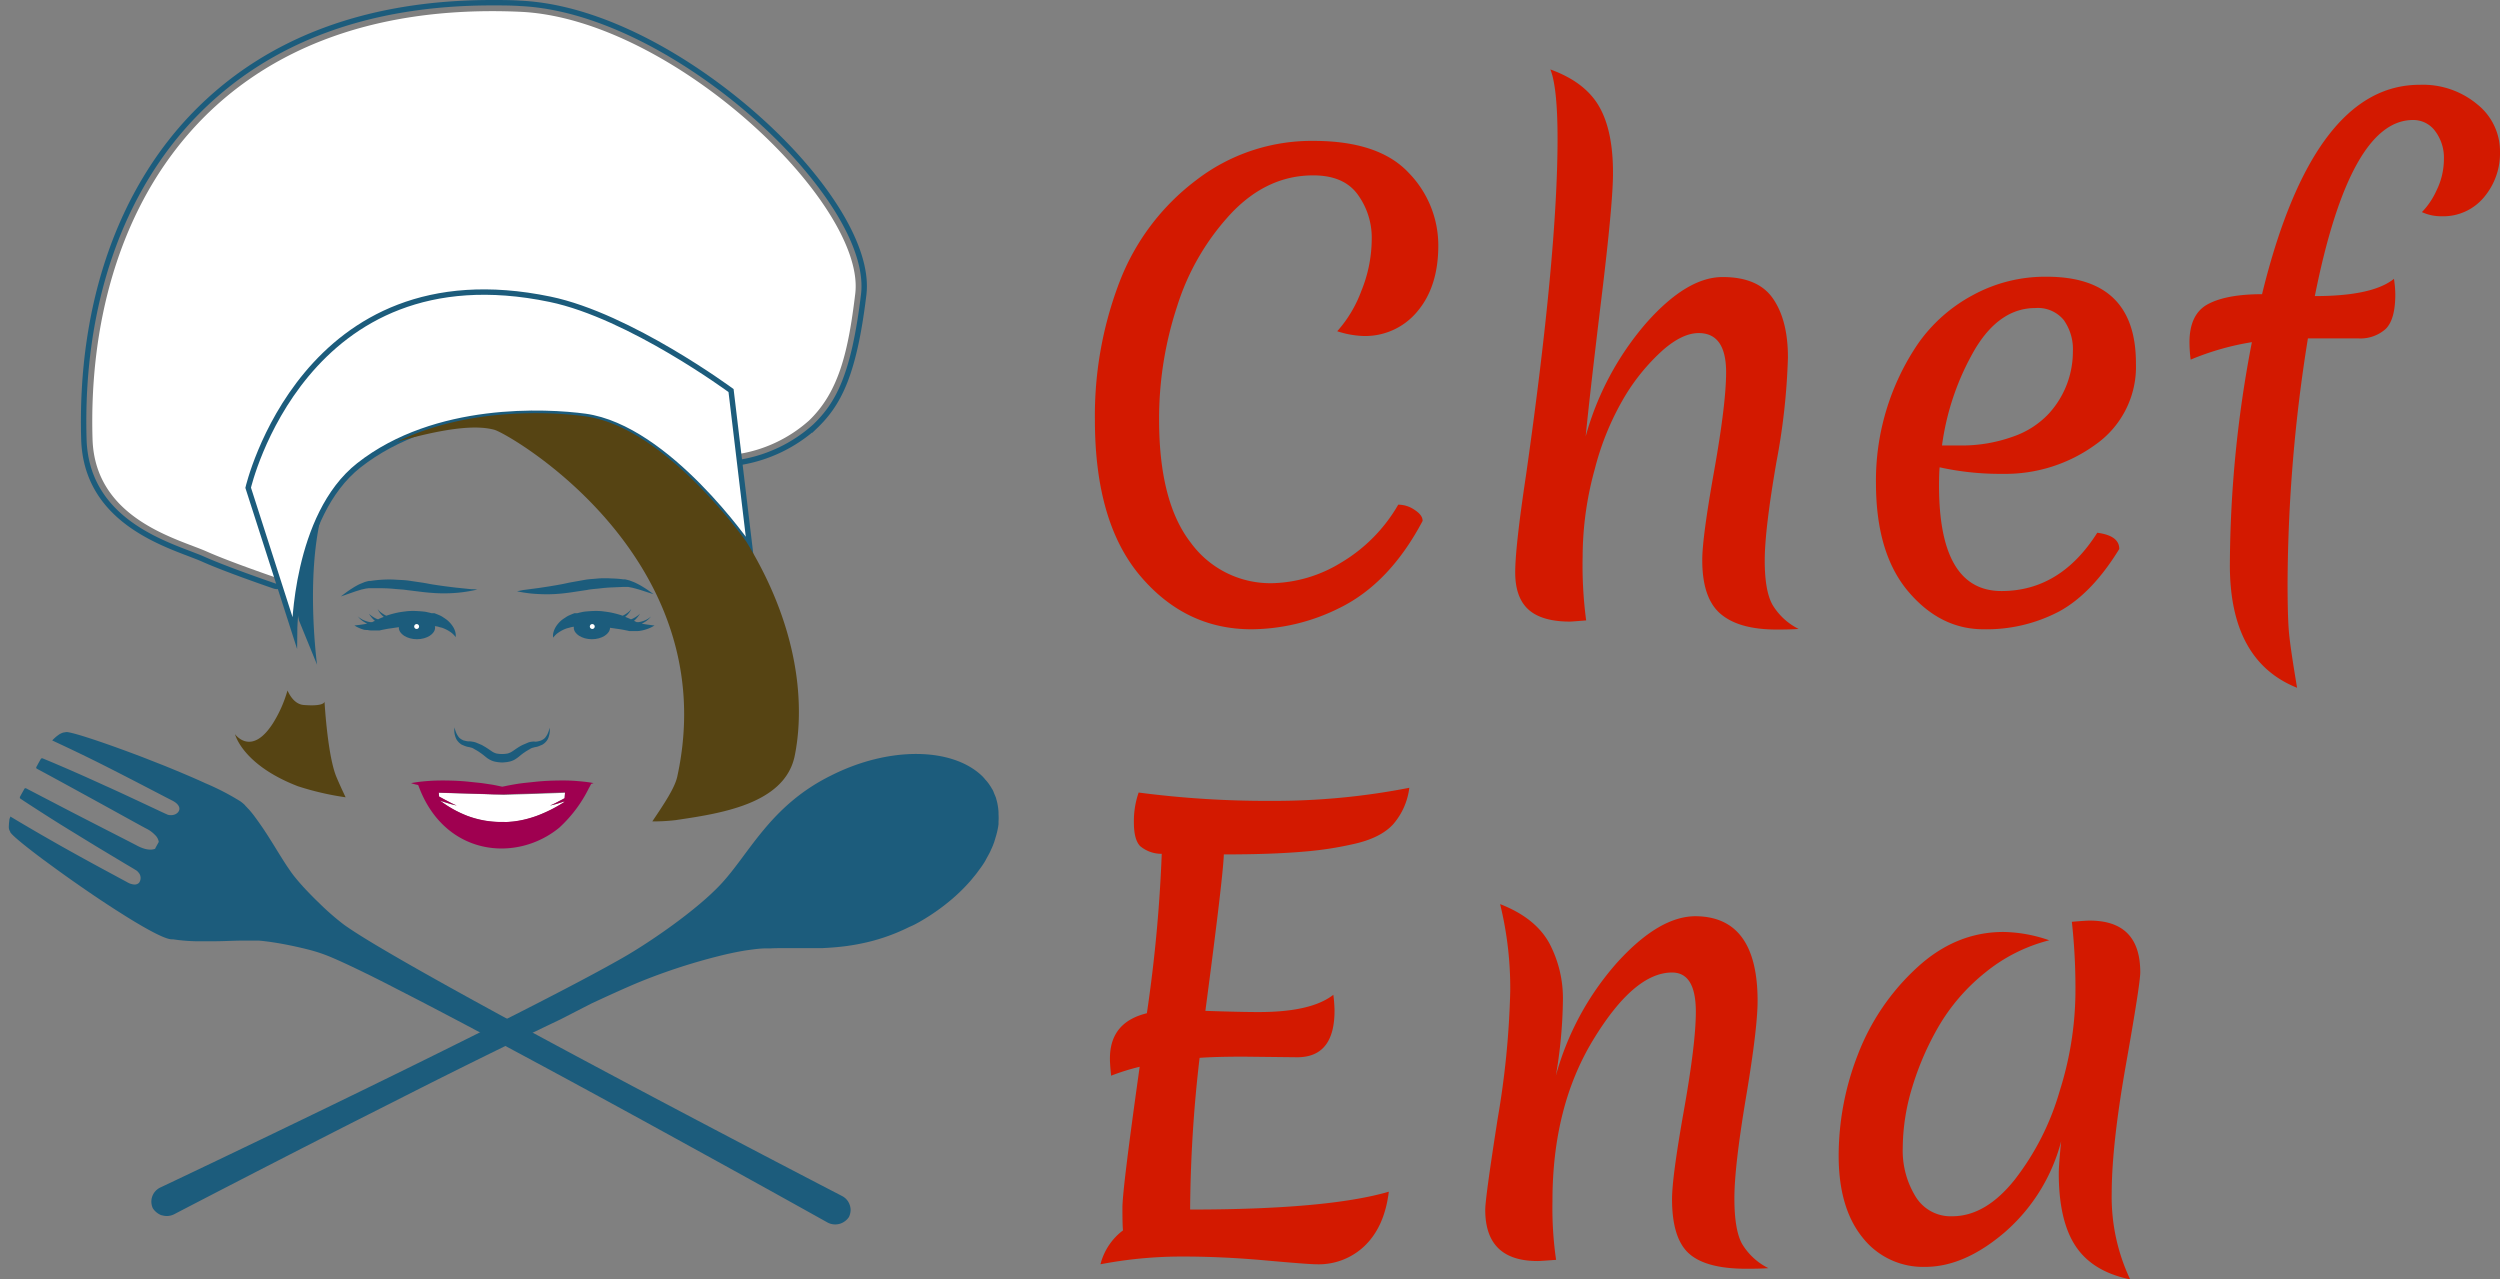
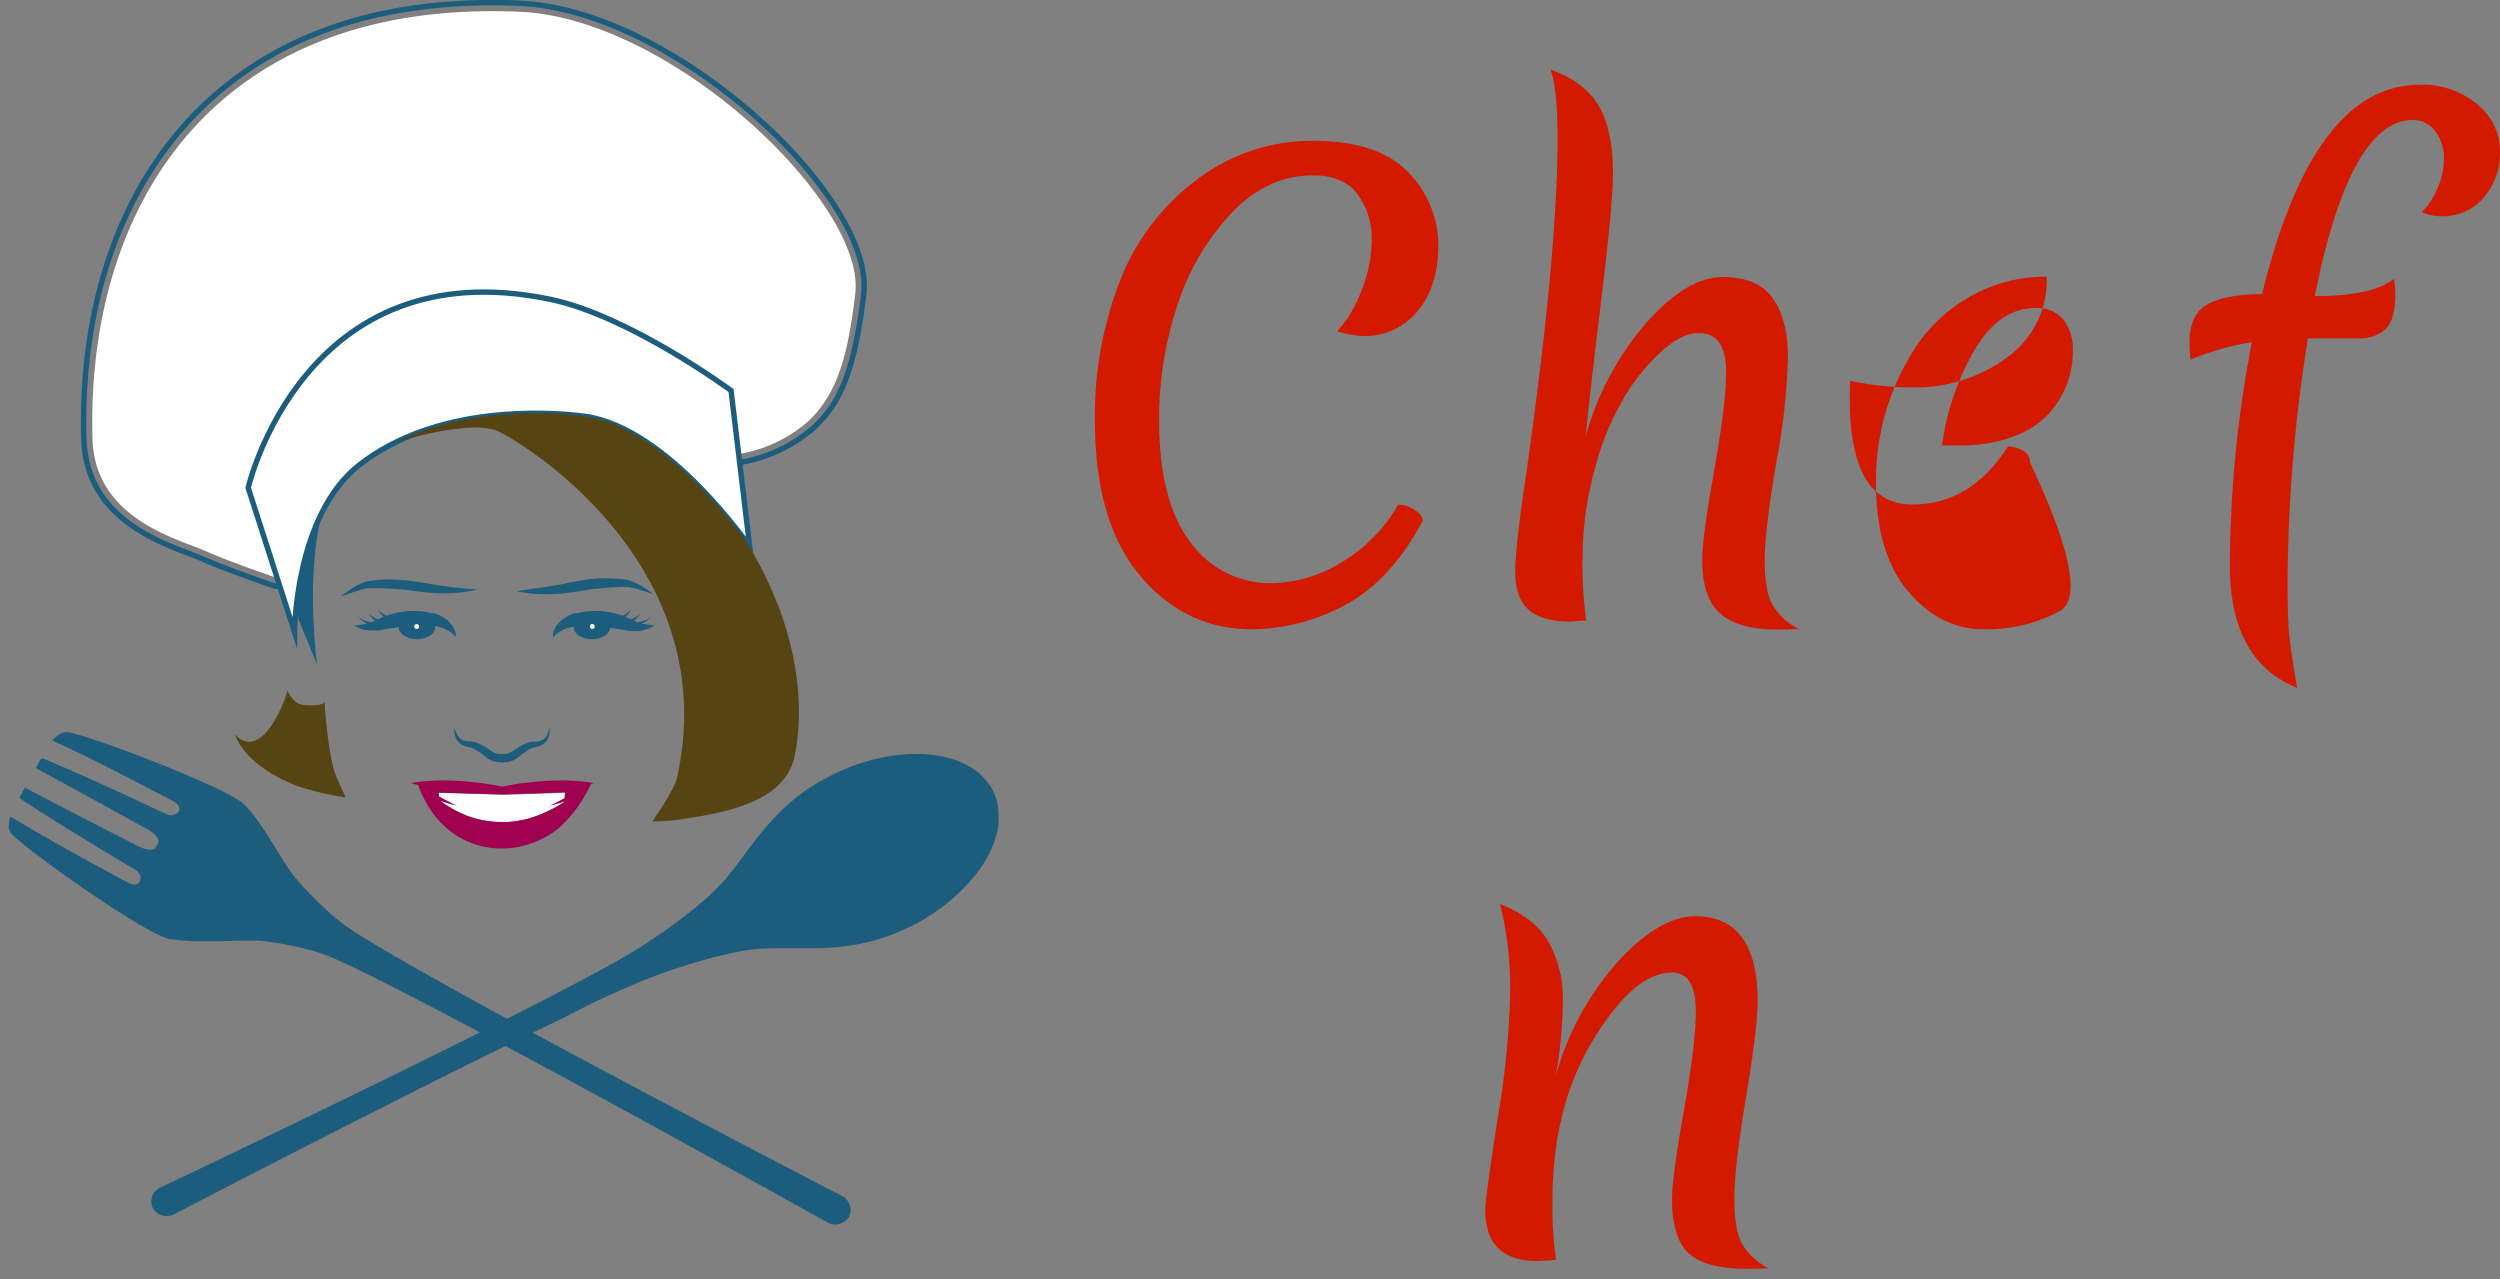
<svg xmlns="http://www.w3.org/2000/svg" id="Capa_1" data-name="Capa 1" viewBox="0 0 462.28 236.56">
  <rect x="0" y="0" width="462.28" height="236.56" fill="#808080" stroke="none" />
  <defs>
    <style>.cls-1{fill:#564413;}.cls-1,.cls-4,.cls-5{fill-rule:evenodd;}.cls-2,.cls-4{fill:#1c5c7c;}.cls-3,.cls-8{fill:#fff;}.cls-5{fill:#9f0050;}.cls-6,.cls-7{fill:none;}.cls-6,.cls-8{stroke:#1c5c7c;stroke-miterlimit:10;}.cls-9{fill:#d31900;}</style>
  </defs>
  <path class="cls-1" d="M62.23,152.22c-1.65-3.87-2.21-13.73-2.22-14,0,.11-.11.94-3.85.64-1.34-.11-2.32-1.19-3-2.68a23.42,23.42,0,0,1-2.7,6.08c-4,6.22-7,2-7,2s1.32,5.64,11.61,9.62a52.3,52.3,0,0,0,8.84,2.05C63.22,154.48,62.66,153.24,62.23,152.22Z" transform="translate(0 -8.5)" />
  <path class="cls-2" d="M77.1,122.45c-1.85,0-3.35,1-3.35,2.13s1.5,2.12,3.35,2.12,3.35-1,3.35-2.12S79,122.45,77.1,122.45Z" transform="translate(0 -8.5)" />
  <path class="cls-2" d="M84.17,125.29a3.28,3.28,0,0,0-.47-1,5.31,5.31,0,0,0-1-1.12,7.59,7.59,0,0,0-.69-.48,3.61,3.61,0,0,0-.79-.44c-.29-.13-.58-.24-.89-.36l-.11,0-.06,0h-.13l-.22,0-.43-.11c-.3-.06-.57-.14-.91-.18s-.7-.07-1.06-.09a14.34,14.34,0,0,0-2.08,0c-.67.09-1.35.16-2,.31a17.46,17.46,0,0,0-1.86.52l-.08,0a5.63,5.63,0,0,1-1.14-.75,1.68,1.68,0,0,1-.3-.33l-.11-.14.08.16a1.84,1.84,0,0,0,.22.4,4.71,4.71,0,0,0,.82.89c-.36.13-.72.29-1.06.45l-.28-.1a5.3,5.3,0,0,1-1-.6l-.42-.33s.13.17.31.43a5.28,5.28,0,0,0,.81.88h0l0,0h0c-.09,0,.11,0,.09,0h0l-.08,0-.18.09c-.11,0-.24.12-.33.15l-.09,0-.26,0a4.15,4.15,0,0,1-.89-.23,3.41,3.41,0,0,1-.74-.34,5,5,0,0,1-.49-.33l-.18-.14.15.17c.11.09.23.26.43.42a4.5,4.5,0,0,0,.7.49,3.17,3.17,0,0,0,.45.23l-.45.09c-.37.07-.72.11-1,.15l-.91.11a5.11,5.11,0,0,0,.82.44,6.75,6.75,0,0,0,1,.36A5.38,5.38,0,0,0,68,125a3.22,3.22,0,0,0,.81.08,3.89,3.89,0,0,0,.48,0c.16,0,.26,0,.4,0l.2,0H70l.1,0h.07l.36-.08c.48-.1,1-.21,1.59-.29s1.13-.17,1.72-.25,1.18-.14,1.77-.21l.88-.06.44,0h.4c.27,0,.54,0,.8,0s.61,0,.9,0l.45,0h.33l.73.11a2.72,2.72,0,0,1,.68.15c.21.06.44.1.64.17a7.33,7.33,0,0,1,1.05.5,5.19,5.19,0,0,1,.76.54,4.25,4.25,0,0,1,.44.46l.15.19A2.48,2.48,0,0,0,84.17,125.29Z" transform="translate(0 -8.5)" />
  <path class="cls-3" d="M77.49,124.34a.45.45,0,1,1-.45-.44A.44.44,0,0,1,77.49,124.34Z" transform="translate(0 -8.5)" />
  <path class="cls-2" d="M109.45,122.45c-1.85,0-3.35,1-3.35,2.13s1.5,2.12,3.35,2.12,3.35-1,3.35-2.12S111.3,122.45,109.45,122.45Z" transform="translate(0 -8.5)" />
  <path class="cls-2" d="M102.38,125.29a3.83,3.83,0,0,1,.47-1,5.31,5.31,0,0,1,1-1.12,7.78,7.78,0,0,1,.7-.48,3.61,3.61,0,0,1,.79-.44c.28-.13.58-.24.88-.36l.12,0,.06,0h.12l.22,0,.43-.11c.3-.06.58-.14.91-.18s.71-.07,1.07-.09a14.36,14.36,0,0,1,2.08,0c.67.09,1.35.16,2,.31a17.65,17.65,0,0,1,1.87.52l.07,0a5.36,5.36,0,0,0,1.14-.75,1.68,1.68,0,0,0,.3-.33l.11-.14a1.37,1.37,0,0,1-.07.16,2,2,0,0,1-.23.4,4.71,4.71,0,0,1-.82.89c.37.13.72.29,1.07.45l.27-.1a5.41,5.41,0,0,0,1-.6l.41-.33-.31.43a5.18,5.18,0,0,1-.8.88h0l0,0h0c.09,0-.11,0-.09,0h0l.09,0,.18.09.32.15.1,0,.25,0a4.4,4.4,0,0,0,.9-.23,3.92,3.92,0,0,0,.74-.34c.21-.12.36-.25.48-.33l.18-.14-.15.17c-.11.09-.23.26-.42.42a4.5,4.5,0,0,1-.7.49,4.78,4.78,0,0,1-.45.23,3.58,3.58,0,0,0,.45.09c.37.07.71.11,1,.15.57.08.91.11.91.11a5.78,5.78,0,0,1-.82.44,7.67,7.67,0,0,1-1,.36,5.38,5.38,0,0,1-.66.15,3.27,3.27,0,0,1-.81.08,4,4,0,0,1-.49,0c-.16,0-.26,0-.4,0l-.19,0h-.11l-.11,0h-.07l-.36-.08c-.48-.1-1-.21-1.58-.29s-1.14-.17-1.73-.25-1.17-.14-1.77-.21l-.88-.06-.44,0h-.4c-.27,0-.53,0-.8,0s-.6,0-.9,0l-.44,0h-.34l-.73.11a2.93,2.93,0,0,0-.68.15c-.21.06-.44.1-.63.17a6.43,6.43,0,0,0-1.05.5,6,6,0,0,0-.77.54,5.55,5.55,0,0,0-.44.46,1.51,1.51,0,0,0-.14.19A2.31,2.31,0,0,1,102.38,125.29Z" transform="translate(0 -8.5)" />
  <path class="cls-4" d="M88.23,117.51s-.38.11-1.09.24a24.76,24.76,0,0,1-2.94.39,27.86,27.86,0,0,1-4.2,0c-.77-.05-1.55-.13-2.33-.23l-2.37-.29c-.81-.13-1.56-.14-2.32-.22s-1.51-.11-2.25-.13-1.45,0-2.13,0h-.18l-.26,0-.49.06-.82.18c-.55.17-1.07.32-1.54.49l-1.2.42c-.33.13-.6.21-.78.27a2.49,2.49,0,0,1-.28.09s.31-.25.89-.68c.29-.21.64-.47,1.06-.73a13,13,0,0,1,1.48-.85l1-.41.48-.13.25-.06.32,0a21.61,21.61,0,0,1,2.22-.23,19.1,19.1,0,0,1,2.4,0c.8.06,1.67.06,2.46.18l2.36.35c.79.11,1.55.29,2.27.39,1.46.23,2.83.4,4,.54l2.89.3C87.81,117.45,88.26,117.51,88.23,117.51Z" transform="translate(0 -8.5)" />
  <path class="cls-4" d="M95.61,117.83s.39.1,1.11.22a23.62,23.62,0,0,0,2.94.3,27.61,27.61,0,0,0,4.2-.1c.78-.08,1.55-.18,2.32-.3l2.37-.36c.79-.16,1.55-.19,2.31-.28s1.51-.16,2.25-.19,1.44-.06,2.12-.09h.25c.06,0-.08,0-.06,0l.25,0,.5,0,.82.16c.56.15,1.08.29,1.55.44l1.21.39c.34.12.61.19.79.25l.29.08s-.32-.24-.91-.65c-.29-.21-.66-.45-1.09-.71a14.45,14.45,0,0,0-1.5-.8c-.3-.12-.64-.26-1-.38l-.48-.12-.25-.06-.33,0a19.42,19.42,0,0,0-2.22-.17,19.19,19.19,0,0,0-2.39,0c-.81.09-1.67.11-2.46.25l-2.36.42c-.78.13-1.53.33-2.25.45-1.45.27-2.82.48-4,.65l-2.88.38Z" transform="translate(0 -8.5)" />
  <path class="cls-3" d="M109.07,124.34a.45.45,0,1,0,.44-.44A.44.44,0,0,0,109.07,124.34Z" transform="translate(0 -8.5)" />
  <path class="cls-2" d="M101.63,143.06a4.77,4.77,0,0,1-.47,1.33,4.45,4.45,0,0,1-.38.55,2.15,2.15,0,0,1-.5.37l-.26.13a2.36,2.36,0,0,1-.28.08,3.72,3.72,0,0,1-.7.13,2.28,2.28,0,0,0-.7,0,2.4,2.4,0,0,0-.82.22l-.73.31a5.51,5.51,0,0,0-.69.36c-.41.23-.89.58-1.26.83a3.18,3.18,0,0,1-1,.47,6.3,6.3,0,0,1-1,.09h0a6.22,6.22,0,0,1-1-.09,2.89,2.89,0,0,1-1-.48c-.39-.26-.81-.56-1.26-.82l-.33-.19-.08-.05-.14-.07-.17-.07-.67-.28a2.87,2.87,0,0,0-.83-.23,2.79,2.79,0,0,0-.77-.06,4.38,4.38,0,0,1-.63-.12l-.26-.06-.33-.17a2.13,2.13,0,0,1-.47-.35,4.45,4.45,0,0,1-.38-.55,4.77,4.77,0,0,1-.47-1.33,3.37,3.37,0,0,0,.08,1.48,3.65,3.65,0,0,0,.28.73,2.93,2.93,0,0,0,.54.66l.29.23a1.67,1.67,0,0,0,.41.2,4.77,4.77,0,0,0,.77.28,4.21,4.21,0,0,1,.68.15,1.52,1.52,0,0,1,.55.24l.63.36.16.1h0l.07.05.28.19c.39.26.73.55,1.12.86a4.08,4.08,0,0,0,.72.47,3.54,3.54,0,0,0,.86.32,7.19,7.19,0,0,0,1.35.16,7.49,7.49,0,0,0,1.37-.16,4,4,0,0,0,.87-.32,6.72,6.72,0,0,0,.71-.47c.41-.32.69-.58,1.11-.86.22-.14.38-.27.57-.37L98,147a1.54,1.54,0,0,1,.55-.24,4.6,4.6,0,0,1,.74-.17,4.56,4.56,0,0,0,.71-.27,2.3,2.3,0,0,0,.39-.18c.12-.09.24-.17.35-.27a2.61,2.61,0,0,0,.52-.64,3.09,3.09,0,0,0,.27-.73A3.38,3.38,0,0,0,101.63,143.06Z" transform="translate(0 -8.5)" />
  <path class="cls-3" d="M103.87,156.85c-.54.16-1.07.35-1.49.44l-.68.17.64-.29c.38-.16.87-.45,1.37-.7l.69-.37.08-1c-3.75.16-11.34.38-11.34.38-3.67-.16-9.14-.28-12-.39l.06.72,1.24.67c.5.25,1,.54,1.37.7l.64.29-.68-.17c-.42-.09-1-.28-1.49-.44l-.89-.28a20.93,20.93,0,0,0,5.05,2.81,18.15,18.15,0,0,0,3.16.86,18.81,18.81,0,0,0,3.38.27c.34,0,.59,0,.85,0s.54,0,.82-.07c.56,0,1.12-.14,1.66-.24a20,20,0,0,0,3.17-.91,26.81,26.81,0,0,0,4.88-2.48v-.09Z" transform="translate(0 -8.5)" />
  <path class="cls-5" d="M108.84,153.15c-.59-.09-1.42-.17-2.43-.25s-2.17-.09-3.42-.07-2.57.08-3.9.22l-2,.21c-.65.07-1.3.16-1.93.27s-1.23.22-1.79.34l-.49.1-.48-.1c-.56-.12-1.16-.25-1.8-.34s-1.27-.2-1.92-.27l-2-.21c-1.32-.14-2.65-.2-3.9-.22s-2.42,0-3.42.07-1.84.16-2.42.25-.93.16-.93.16.33.12.9.26l.42.09c0,.07.06.14.08.21,4.77,12.88,18,14.23,26,7.68a24.71,24.71,0,0,0,5.48-7.31c.18-.3.31-.57.42-.79.29-.08.45-.14.45-.14S109.43,153.23,108.84,153.15Zm-4.44,2.95-.69.37c-.5.25-1,.54-1.37.7l-.64.29.68-.17c.42-.09,1-.28,1.49-.44l.48-.15v.09a26.81,26.81,0,0,1-4.88,2.48,20,20,0,0,1-3.17.91c-.54.1-1.1.19-1.66.24-.28,0-.56.06-.82.07s-.51,0-.85,0a18.81,18.81,0,0,1-3.38-.27,18.15,18.15,0,0,1-3.16-.86,20.93,20.93,0,0,1-5.05-2.81l.89.28c.54.16,1.07.35,1.49.44l.68.17-.64-.29c-.38-.16-.87-.45-1.37-.7l-1.24-.67-.06-.72c2.4.09,6.63.19,10.1.32h.11l.78,0h.17l.85,0s7.59-.22,11.34-.38Z" transform="translate(0 -8.5)" />
  <path class="cls-6" d="M51.25,116.94a1.6,1.6,0,0,1-.53-.09c-3.42-1.18-9.67-3.4-13.14-4.95-.66-.3-1.52-.62-2.5-1-6.7-2.54-19.16-7.28-19.57-21.18C14.79,65,22.24,43.5,36.5,29.15,49.79,15.78,68.14,9,91,9c1.71,0,3.46,0,5.21.12C115.11,10,136.47,25,148.33,38.65c8.1,9.33,12.14,18,11.38,24.31-1.8,14.94-4.68,20.27-9.05,24.44A27.25,27.25,0,0,1,136.84,94l-.26,0a1.61,1.61,0,0,1-1-.32,1.52,1.52,0,0,1-.62-1.06l-1.32-11.06c-3.16-2.25-19.43-13.53-32.29-16.21a58.81,58.81,0,0,0-11.92-1.29c-14,0-25.39,5.86-33.69,17.43a55.83,55.83,0,0,0-8.23,17.14l5.22,16.27a1.55,1.55,0,0,1-.41,1.59A1.64,1.64,0,0,1,51.25,116.94Z" transform="translate(0 -8.5)" />
  <path class="cls-3" d="M96.17,10.68c-56.9-2.51-80.31,36.43-79.06,79,.44,14.86,15.89,18.47,21.13,20.81,3.37,1.5,9.37,3.64,13,4.89L45.89,98.69s10.24-44.34,55.83-34.85c14.76,3.07,33.46,16.88,33.46,16.88l1.4,11.73a25.65,25.65,0,0,0,13-6.17c5.63-5.38,7.3-13,8.57-23.5C160.12,46.18,124.29,11.92,96.17,10.68Z" transform="translate(0 -8.5)" />
  <path class="cls-7" d="M54.46,127a1.59,1.59,0,0,1-1.52-1.1L44.37,99.16a1.49,1.49,0,0,1,0-.81A57.78,57.78,0,0,1,53.16,79.7c6.14-8.56,17.43-18.76,36.31-18.76a61.7,61.7,0,0,1,12.58,1.37c14.94,3.1,33.32,16.59,34.1,17.16a1.58,1.58,0,0,1,.62,1.06l3.45,28.88a1.56,1.56,0,0,1-1,1.65,1.49,1.49,0,0,1-.55.1,1.63,1.63,0,0,1-1.33-.69c-.14-.22-14.86-21.42-29.31-23.43a65.69,65.69,0,0,0-9-.58c-9,0-21.87,1.62-31.64,9.3-11,8.7-11.3,29.42-11.3,29.63a1.58,1.58,0,0,1-1.36,1.54Z" transform="translate(0 -8.5)" />
  <path class="cls-8" d="M54.46,125.38s.12-21.57,11.9-30.84c14.2-11.17,34.78-10,41.85-9.05,15.34,2.14,30.42,24.11,30.42,24.11l-3.45-28.88s-18.7-13.81-33.46-16.88C56.13,54.35,45.89,98.69,45.89,98.69Z" transform="translate(0 -8.5)" />
  <path class="cls-1" d="M138,108.65c-.25-.34-.57-.78-.95-1.27l-.06-.08-.31-.41-.2-.25-.24-.32-.34-.42-.17-.21-.47-.59-.09-.11c-5.35-6.56-16.06-18-26.91-19.5-6-.83-21.58-1.77-34.85,4.7,10.53-3,15.31-2.94,18-2.22s42.64,23.61,33.83,64.11c-.47,2.13-2.36,4.94-4.62,8.31a36.12,36.12,0,0,0,4.24-.23c8.17-1.21,20.15-2.91,22.07-11.79C148.46,141,148.85,126.36,138,108.65Z" transform="translate(0 -8.5)" />
  <path class="cls-4" d="M59.58,103.19a53,53,0,0,0-4.8,17.52l.5,2.51,3.35,8.2S56.41,115,59.58,103.19Z" transform="translate(0 -8.5)" />
  <path class="cls-2" d="M181.61,152a8.42,8.42,0,0,1,.63.71c.1.11.2.21.29.32a10.29,10.29,0,0,1,.87,1.28c0,.06.08.12.11.17l.06.1,0,0s0,0,0,0,.06.16.1.23.12.3.18.45.23.52.32.78l.06.24a10.3,10.3,0,0,1,.41,2.42.76.76,0,0,0,0,.15c0,.06,0,.13,0,.2a10.22,10.22,0,0,1,0,1.35c0,.17,0,.34,0,.51a13.15,13.15,0,0,1-.25,1.37c-.07.29-.14.57-.23.86s-.19.65-.3,1c-.17.49-.37,1-.59,1.45-.06.12-.1.24-.16.36-.25.53-.54,1-.84,1.58l-.23.4q-.45.72-1,1.44l-.24.33c-.29.4-.61.79-.93,1.17-.17.21-.33.41-.51.61a32.4,32.4,0,0,1-3.55,3.46c-.55.46-1.11.91-1.7,1.35a39.58,39.58,0,0,1-4,2.63c-.63.36-1.28.71-2,1a35.55,35.55,0,0,1-4.88,2l-.8.25c-1.08.33-2.14.59-3.19.8-.86.18-1.7.32-2.53.44-1.6.22-3.17.34-4.68.41l-1.49,0h-.23l-.79,0h-4.28c-1,0-1.9,0-2.82.05l-.88,0c-.63,0-1.25.07-1.85.13h0l-1.13.15c-1,.13-2,.32-3.11.55l-.93.2a109.93,109.93,0,0,0-16.82,5.41c-2.36,1-5.2,2.29-8.4,3.78L103.63,197c-8.49,4.05-18.56,9-28.42,14l-9.57,4.84c-18.17,9.23-33.46,17.2-33.46,17.2a3,3,0,0,1-2.23.18l-.07,0a3.06,3.06,0,0,1-1-.59,2.94,2.94,0,0,1-.63-.73s0,0,0,0,0,0,0,0a2.89,2.89,0,0,1,1.36-3.8s64.83-30.66,85.55-42.5c4.94-2.82,13.65-8.78,18.17-13.64,5.29-5.69,9.07-14.44,20.23-20C164.45,146.43,176.1,146.7,181.61,152Z" transform="translate(0 -8.5)" />
-   <path class="cls-7" d="M154.46,236.55a4.65,4.65,0,0,1-2.19-.55c-.13-.07-10.86-6.07-24.88-13.78-11.23-6.18-22-12-31.07-16.93C86.81,200.18,78.94,196,73,193c-2.61-1.33-5-2.5-7-3.5-2.83-1.37-5-2.33-6.32-2.86a26.89,26.89,0,0,0-3-.93l-.29-.07c-.6-.16-1.19-.29-1.79-.43-1.09-.24-2.24-.46-3.32-.65-1.35-.22-2.57-.39-3.5-.46l-.17,0-.73,0-1.27,0H44.46l-2.6.06c-.76,0-1.55.05-2.33.06l-2.06,0a33.91,33.91,0,0,1-5.78-.4l-.19,0c-1-.08-2.82-.65-8.15-3.9l-1.3-.81c-3.7-2.32-8.28-5.44-12.57-8.54L7,168.63c-1.88-1.41-3.45-2.64-4.53-3.55a7,7,0,0,1-2-2.22A2.79,2.79,0,0,1,.08,162,4.37,4.37,0,0,1,0,161a7.68,7.68,0,0,1,.08-.9c0-.24.08-.45.11-.62s.08-.33.11-.45l.06-.16a1.09,1.09,0,0,1,.08-.15,1,1,0,0,1,.21-.3l.12-.12h0a1.61,1.61,0,0,1,1.07-.4,1.62,1.62,0,0,1,.88.25c.16.1,2.36,1.44,5.65,3.34l3.28,1.86c1.29.73,2.79,1.57,4.45,2.48l-.59-.36-3.28-2c-2.18-1.34-4.46-2.78-6.76-4.26l-1.95-1.27c-.21-.14-.41-.27-.59-.41a1.71,1.71,0,0,1-.68-.69,1.85,1.85,0,0,1,0-1.78L3,153.68a1.9,1.9,0,0,1,1.66-1,1.81,1.81,0,0,1,.88.23h0c.28.15,3.56,1.88,8.37,4.35,2.37,1.23,5.12,2.63,7.4,3.8l4.72,2.43a4.39,4.39,0,0,0,1.5.54l0-.05a4.9,4.9,0,0,0-1.23-.9c-.46-.24-2.28-1.24-4.58-2.51s-5-2.75-7.36-4c-4.57-2.51-8-4.34-8.29-4.51a1.74,1.74,0,0,1-.88-1,1.82,1.82,0,0,1,.16-1.44l.77-1.4a1.92,1.92,0,0,1,1.67-1,1.75,1.75,0,0,1,.78.18l0,0c2.44.86,10.13,4.36,10.22,4.4l1.23.55,2.79,1.28-4.44-2.25c-4.54-2.28-8.27-4-9.3-4.49a1.56,1.56,0,0,1-1-1.29.54.54,0,0,1,0-.08,1.93,1.93,0,0,1,0-.42h0a4.13,4.13,0,0,1,2-2.12,4.59,4.59,0,0,1,.8-.4,3.36,3.36,0,0,1,.78-.18,2.13,2.13,0,0,1,.53-.07,9.52,9.52,0,0,1,2.53.52c.8.23,1.8.54,3,.93,2.65.88,6,2.07,9.31,3.36,1.29.5,2.6,1,3.89,1.53,1.52.61,2.84,1.15,4.05,1.67s2.58,1.11,3.67,1.61a46.52,46.52,0,0,1,6.65,3.5,9.7,9.7,0,0,1,.83.65,3.57,3.57,0,0,1,.43.45c.2.2.39.41.59.63s.57.67.85,1c.68.87,1.4,1.87,2.21,3.08l.39.6c.56.87,1.12,1.76,1.66,2.63l.21.35.16.26c.62,1,1.19,1.91,1.74,2.73l.39.59c.31.45.58.82.82,1.13l.3.37c.23.29.48.57.74.87.61.7,1.36,1.5,2.24,2.39.4.41.82.83,1.24,1.23a44.29,44.29,0,0,0,4.43,3.84c1.22.89,3.25,2.18,6,3.82.44.27.89.54,1.37.81,23.21,13.68,84,45.12,84.64,45.44a4.45,4.45,0,0,1,1.33,1.06,4.79,4.79,0,0,1,.68,1.11,4.62,4.62,0,0,1,.36,1.44,4.68,4.68,0,0,1-.09,1.29,4.43,4.43,0,0,1-.37,1l0,0-.08.14h0a4.84,4.84,0,0,1-1,1.1c-.15.12-.29.22-.44.32a4.69,4.69,0,0,1-2.5.72Z" transform="translate(0 -8.5)" />
  <path class="cls-2" d="M38,153.34c-1.13-.52-2.36-1.06-3.63-1.6s-2.65-1.11-4-1.66l-3.87-1.52c-3.41-1.3-6.68-2.48-9.25-3.33-1.12-.37-2.1-.68-2.91-.91-1.35-.39-2.19-.55-2.27-.4a1.34,1.34,0,0,0-.55.1,3.08,3.08,0,0,0-.52.25,7.26,7.26,0,0,0-1.34,1.14c-.07,0,4.06,1.85,9.4,4.54s11.62,6,12.82,6.6c1.53.79,1.52,1.75.9,2.28a1.31,1.31,0,0,1-.27.19,1.9,1.9,0,0,1-.65.2,2.08,2.08,0,0,1-.85-.07l-.2-.09c-.62-.27-2.77-1.29-5.44-2.54-1.88-.88-4-1.87-6.06-2.79l-1.23-.56c-5.9-2.69-10.39-4.52-10.21-4.44a.29.29,0,0,0-.35.16l-.53.94-.1.2-.15.26a.25.25,0,0,0,.06.35c-.1-.06,3.37,1.8,8.33,4.53,4.77,2.6,11,6.07,11.91,6.54a5.74,5.74,0,0,1,1.67,1.23,2.23,2.23,0,0,1,.65,1.24l-.08.14-.39.71-.18.33,0,.07c-.26.13-1.35.52-3.38-.57-.88-.47-7.27-3.72-12.09-6.21-5-2.6-8.52-4.43-8.42-4.38a.25.25,0,0,0-.33.13l-.24.43-.13.23-.41.75a.28.28,0,0,0,0,.29.13.13,0,0,0,.07.08c-.09-.05.9.61,2.62,1.72s4,2.58,6.74,4.25l3.26,2,1.64,1,5.11,3.07c1.29.76,2.12,1.26,2.15,1.3a1.72,1.72,0,0,1,.27.27,1.52,1.52,0,0,1,.14,1.95,1.15,1.15,0,0,1-.86.32,2.89,2.89,0,0,1-1.31-.42l-3.89-2.1c-2.55-1.37-5.86-3.19-8.75-4.82l-3.29-1.88c-3.46-2-5.77-3.4-5.72-3.37s0,.14-.09.36-.06.31-.09.5a5.36,5.36,0,0,0-.06.71,2.85,2.85,0,0,0,0,.66,1.19,1.19,0,0,0,.23.55c-.16.3,2.38,2.41,6.05,5.15l2.5,1.83c3.89,2.82,8.51,6,12.49,8.48.43.28.86.54,1.28.8,3.49,2.13,6.33,3.62,7.49,3.68h.09l.2,0a32.91,32.91,0,0,0,5.49.36l2,0c1.73,0,3.43-.1,5-.12h.41c.72,0,1.39,0,2,0l.82,0h.15c1,.08,2.29.25,3.65.48,1.1.19,2.26.42,3.39.67l1.81.43.33.08a29.29,29.29,0,0,1,3.18,1c1.49.57,3.7,1.58,6.45,2.91,2.07,1,4.44,2.19,7,3.52,6.64,3.39,14.83,7.72,23.4,12.33,10.51,5.64,21.58,11.7,31.08,16.93,14.2,7.8,24.87,13.77,24.87,13.77a3,3,0,0,0,3.05-.11l.29-.21a2.9,2.9,0,0,0,.64-.71.08.08,0,0,0,0,0l0,0a3.11,3.11,0,0,0,.22-.65,2.72,2.72,0,0,0,.07-.85,3,3,0,0,0-.24-.93,2.68,2.68,0,0,0-.44-.72,2.9,2.9,0,0,0-.85-.69S94.64,198.06,71.11,184.2l-1.37-.81c-2.7-1.61-4.81-2.95-6.13-3.9a47.17,47.17,0,0,1-4.59-4c-.43-.41-.86-.83-1.27-1.25-.84-.85-1.64-1.69-2.31-2.47-.27-.31-.53-.61-.76-.9l-.32-.39c-.28-.36-.58-.77-.89-1.23l-.41-.6c-.58-.88-1.2-1.88-1.85-2.92-.09-.15-.18-.31-.28-.46-.53-.86-1.08-1.74-1.64-2.61-.13-.19-.26-.38-.38-.58-.71-1.06-1.42-2.07-2.13-3-.26-.32-.52-.64-.78-.93l-.61-.64a2.26,2.26,0,0,0-.31-.33,6,6,0,0,0-.67-.53A46.22,46.22,0,0,0,38,153.34Z" transform="translate(0 -8.5)" />
  <path class="cls-9" d="M231.4,124.86q-12.22,0-20.58-9.9t-8.36-28.82A69.09,69.09,0,0,1,207,60.67a42.72,42.72,0,0,1,14.13-18.81,35,35,0,0,1,21.73-7.31q12.09,0,17.6,5.88a19.21,19.21,0,0,1,5.5,13.48c0,5.05-1.29,9.11-3.85,12.15a12.5,12.5,0,0,1-10,4.57,17.18,17.18,0,0,1-4.84-.88,23.33,23.33,0,0,0,4.45-7.43,25.68,25.68,0,0,0,1.93-9.62A13.53,13.53,0,0,0,251,44.39q-2.58-3.47-8.19-3.46-8.47,0-15.13,7a44.84,44.84,0,0,0-10,17.16,66.39,66.39,0,0,0-3.35,21q0,15.18,5.82,22.71a18.23,18.23,0,0,0,15.08,7.54,25.34,25.34,0,0,0,12.65-3.74,29.66,29.66,0,0,0,10.67-10.78,5.32,5.32,0,0,1,3.08,1c1,.66,1.43,1.32,1.43,2q-6.16,11.65-15.51,16.17A36.74,36.74,0,0,1,231.4,124.86Z" transform="translate(0 -8.5)" />
  <path class="cls-9" d="M304.38,68.26q7.53-8.52,14.13-8.53t9.35,4q2.76,4,2.75,10.89A121.71,121.71,0,0,1,328.47,94q-2.14,12.42-2.15,18.09t1.44,8.25a11.78,11.78,0,0,0,4.83,4.46c-.95.07-2.31.11-4.07.11q-7,0-10.39-2.92t-3.36-10q0-4.07,2.2-16.44t2.21-18.2q0-7.26-5.07-7.26-3,0-6.6,3.13a37.42,37.42,0,0,0-7,8.47,50.65,50.65,0,0,0-5.61,13.53,60.85,60.85,0,0,0-2.25,16.17,77,77,0,0,0,.65,11.83c-1.76.14-2.75.22-3,.22-3.44,0-6-.74-7.64-2.2s-2.48-3.76-2.48-6.88.66-9.11,2-18q5.82-40.92,5.83-62.16,0-9.55-1.33-12.86,6.39,2.31,9,6.82t2.58,12.43q0,5.49-2.14,23.1t-2.91,25.51A53.87,53.87,0,0,1,304.38,68.26Z" transform="translate(0 -8.5)" />
-   <path class="cls-9" d="M380.77,121.56a28.82,28.82,0,0,1-14,3.3q-8,0-13.92-7T346.89,98a45,45,0,0,1,7.81-26,29.15,29.15,0,0,1,10.07-8.91,27.92,27.92,0,0,1,13.69-3.42q16.5,0,16.5,16a17.58,17.58,0,0,1-7.42,15,28.35,28.35,0,0,1-17.22,5.45,51.77,51.77,0,0,1-11.66-1.21c-.07.73-.11,1.87-.11,3.41q0,19.47,11.55,19.47,10.89,0,17.71-10.78c2.72.36,4.07,1.35,4.07,3Q386.83,118.26,380.77,121.56Zm-4.4-56.1q-6.6,0-11.16,7.59a48.06,48.06,0,0,0-6.11,17.82h3.08a27.91,27.91,0,0,0,10.12-1.66,16.27,16.27,0,0,0,6.6-4.28,17,17,0,0,0,4.4-11.45,9.28,9.28,0,0,0-1.7-5.82A6.2,6.2,0,0,0,376.37,65.46Z" transform="translate(0 -8.5)" />
+   <path class="cls-9" d="M380.77,121.56a28.82,28.82,0,0,1-14,3.3q-8,0-13.92-7T346.89,98a45,45,0,0,1,7.81-26,29.15,29.15,0,0,1,10.07-8.91,27.92,27.92,0,0,1,13.69-3.42a17.58,17.58,0,0,1-7.42,15,28.35,28.35,0,0,1-17.22,5.45,51.77,51.77,0,0,1-11.66-1.21c-.07.73-.11,1.87-.11,3.41q0,19.47,11.55,19.47,10.89,0,17.71-10.78c2.72.36,4.07,1.35,4.07,3Q386.83,118.26,380.77,121.56Zm-4.4-56.1q-6.6,0-11.16,7.59a48.06,48.06,0,0,0-6.11,17.82h3.08a27.91,27.91,0,0,0,10.12-1.66,16.27,16.27,0,0,0,6.6-4.28,17,17,0,0,0,4.4-11.45,9.28,9.28,0,0,0-1.7-5.82A6.2,6.2,0,0,0,376.37,65.46Z" transform="translate(0 -8.5)" />
  <path class="cls-9" d="M442.92,62.93c0,3.08-.58,5.2-1.76,6.38A7,7,0,0,1,436,71.07h-9.24A291.54,291.54,0,0,0,423,116.28c0,4.32.09,7.46.28,9.4s.68,5.26,1.48,10q-12.43-4.95-12.43-22.66a220.27,220.27,0,0,1,4.07-41.25A49.67,49.67,0,0,0,405.08,75a25.41,25.41,0,0,1-.22-3.19q0-5.28,3.47-7.1c2.31-1.21,5.62-1.81,9.95-1.81q9.47-38.73,29.15-38.72a15.69,15.69,0,0,1,10.67,3.63,11.12,11.12,0,0,1,4.18,8.69,12.64,12.64,0,0,1-3,8.52,9.79,9.79,0,0,1-7.81,3.47,8.53,8.53,0,0,1-3.63-.77,13.85,13.85,0,0,0,2.7-4,13.16,13.16,0,0,0,1.37-5.83,8.17,8.17,0,0,0-1.59-5.11,5,5,0,0,0-4.13-2.09q-11.66,0-18.15,32.56,10.67,0,14.63-3.19A19.75,19.75,0,0,1,442.92,62.93Z" transform="translate(0 -8.5)" />
-   <path class="cls-9" d="M239.87,204l-9.79-.11q-5.4,0-8.26.22a253.54,253.54,0,0,0-1.75,28.05q25.41,0,36.74-3.3-.78,6.38-4.35,9.9a12.24,12.24,0,0,1-9,3.52q-1.55,0-9.52-.72t-15.45-.71a79.7,79.7,0,0,0-15,1.43,11.33,11.33,0,0,1,4.17-6.27c-.07-.44-.11-1.83-.11-4.18s1.07-11,3.19-26.07a40.74,40.74,0,0,0-5.28,1.65c-.14-1.32-.22-2.38-.22-3.19q0-6.7,6.83-8.36a271.28,271.28,0,0,0,2.75-29.48,6.11,6.11,0,0,1-4-1.43c-.77-.81-1.15-2.26-1.15-4.35a16.08,16.08,0,0,1,.88-5.55,182.82,182.82,0,0,0,24.64,1.54,129.65,129.65,0,0,0,25.41-2.42,12.62,12.62,0,0,1-3,6.76q-2.37,2.59-7.53,3.69a63.11,63.11,0,0,1-8.58,1.32q-6.17.56-15.19.55-.11,4-3.41,28.93,6.83.23,9.91.22,9.67,0,13.75-3.19a25.58,25.58,0,0,1,.22,2.86Q246.8,204,239.87,204Z" transform="translate(0 -8.5)" />
  <path class="cls-9" d="M325,193.58q0,5.05-2.15,17.87t-2.14,18.65q0,5.84,1.42,8.41A11.81,11.81,0,0,0,327,243c-1,.07-2.3.11-4.07.11q-7.47,0-10.61-2.81t-3.14-10.06q0-4.07,2.2-16.45t2.2-18.2c0-4.84-1.46-7.26-4.4-7.26q-7,0-14.57,12.43t-7.54,29.92a66.26,66.26,0,0,0,.67,10.78c-1.91.14-3.05.22-3.42.22q-9.68,0-9.68-9.46,0-2.2,2.31-16.94a160.15,160.15,0,0,0,2.31-23.49,65.23,65.23,0,0,0-1.87-16.11q6.5,2.53,9.08,7.2A21.74,21.74,0,0,1,289,193.52a87,87,0,0,1-1.31,13.92,52.36,52.36,0,0,1,11.38-21q7.75-8.52,14.46-8.52Q325,178,325,193.58Z" transform="translate(0 -8.5)" />
-   <path class="cls-9" d="M358.44,198.36a52.8,52.8,0,0,0-4.89,11.33,39,39,0,0,0-1.71,11.06,16.2,16.2,0,0,0,2.37,9A7.57,7.57,0,0,0,361,233.4q6.16,0,11.55-6.77a48.56,48.56,0,0,0,8.31-16.39,61.8,61.8,0,0,0,2.91-17.82,112.26,112.26,0,0,0-.66-13.47c1.76-.15,2.86-.22,3.3-.22q9.36,0,9.35,9.57,0,2.08-2.64,17t-2.64,23.87a35.61,35.61,0,0,0,3.41,15.9q-6.93-1.42-10.06-6.11t-3.14-13.47q0-1.54.44-5.94a33.5,33.5,0,0,1-10.45,16.83q-7.47,6.38-14.68,6.38a14.21,14.21,0,0,1-11.61-5.45q-4.39-5.45-4.4-15.07a51.57,51.57,0,0,1,3.58-18.81,42.39,42.39,0,0,1,10.78-15.89q7.2-6.71,16.11-6.71a26.87,26.87,0,0,1,8.47,1.54,30.63,30.63,0,0,0-11.88,6A36.06,36.06,0,0,0,358.44,198.36Z" transform="translate(0 -8.5)" />
</svg>